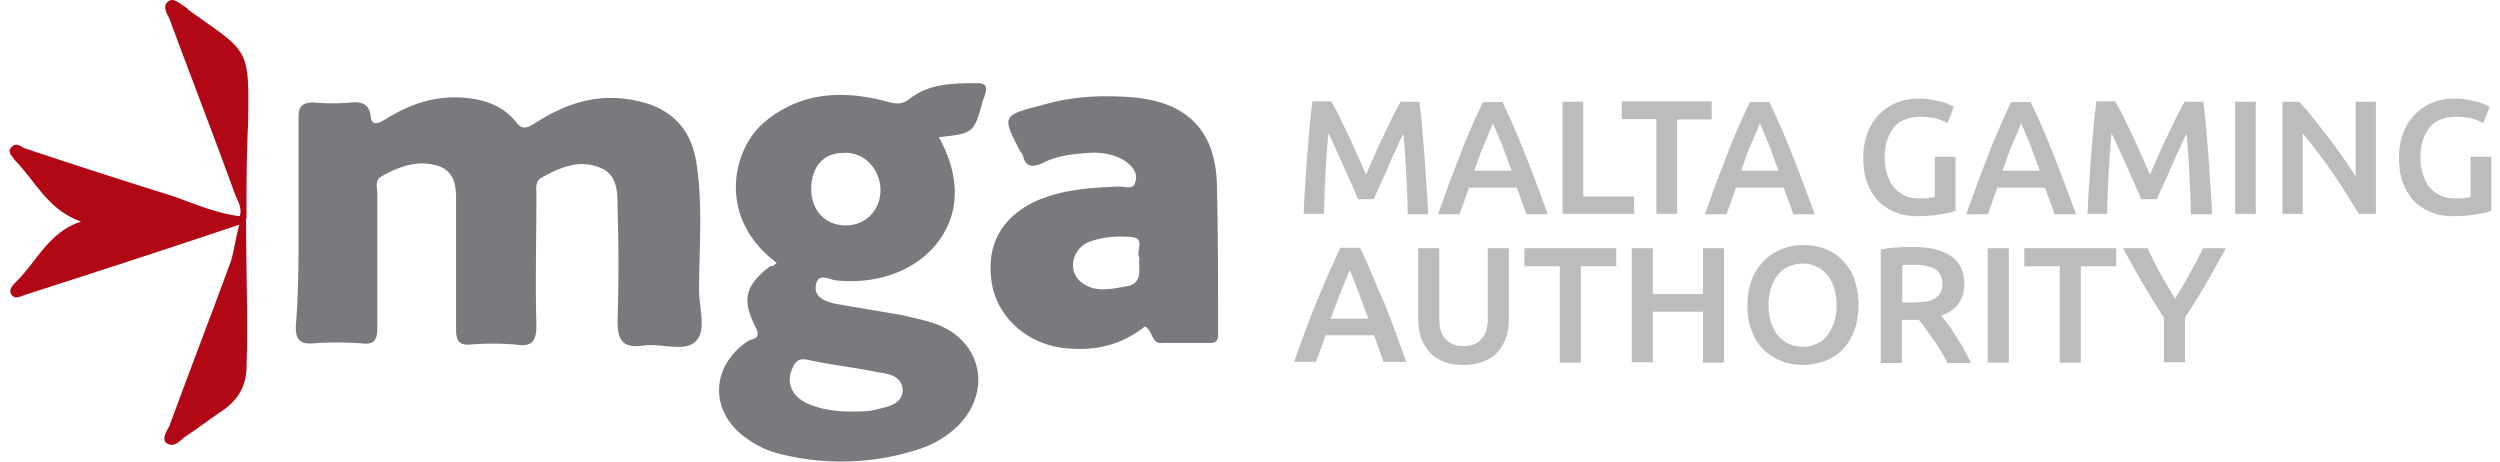
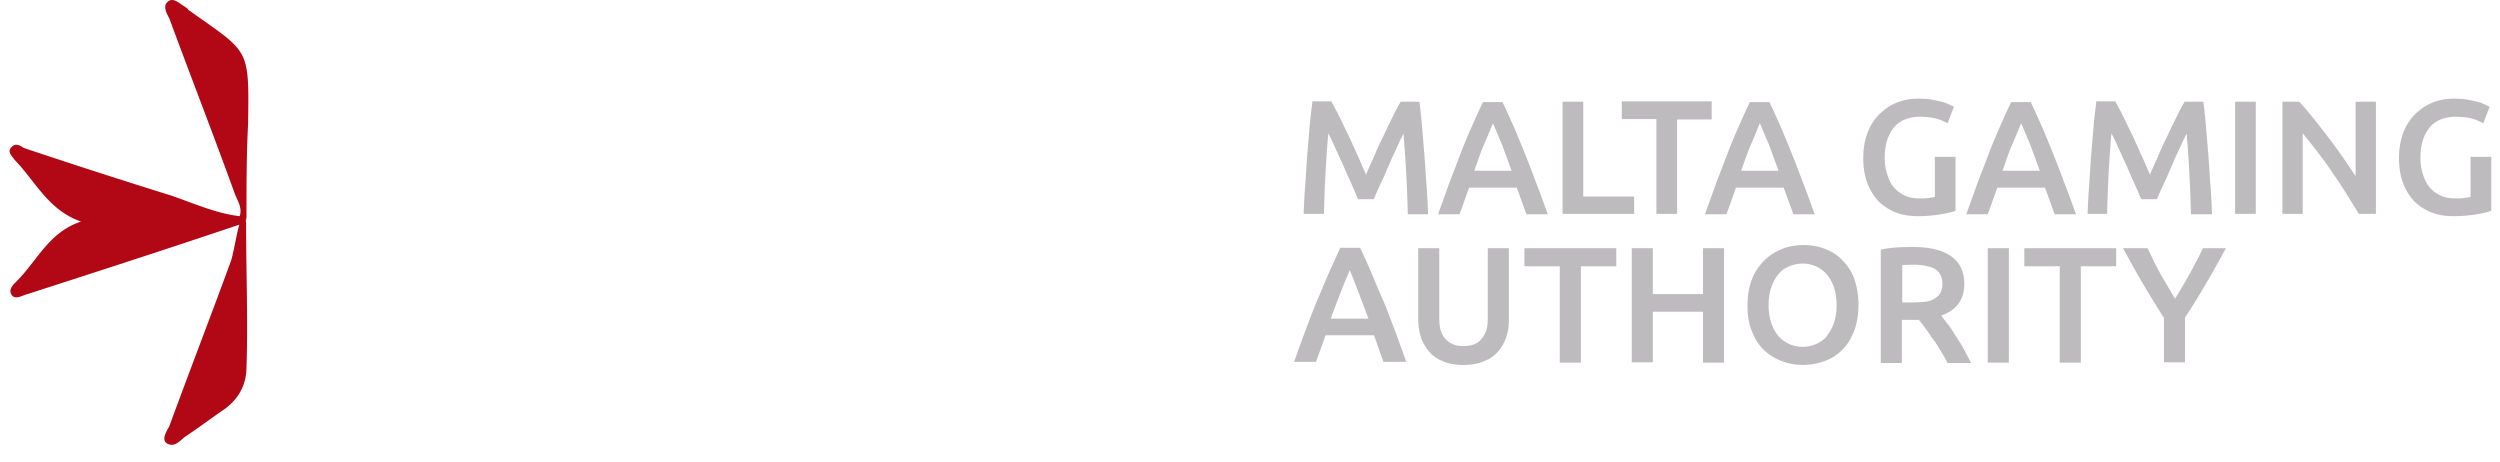
<svg xmlns="http://www.w3.org/2000/svg" width="130" height="24" fill="none">
-   <path d="M15.526 11.581V6.07c0-.541.207-.742.765-.742.703.06 1.323.06 2.006 0 .558-.06.91.14.972.682.062.6.414.4.765.2 1.18-.741 2.42-1.202 3.889-1.142 1.178.06 2.213.4 2.916 1.282.351.461.62.26.972.06 1.675-1.082 3.392-1.623 5.418-1.142 1.738.401 2.71 1.483 2.979 3.167.351 2.224.144 4.429.144 6.653 0 .943.414 2.145-.206 2.686-.559.541-1.8.06-2.71.2-1.034.14-1.323-.26-1.323-1.282a93.99 93.99 0 0 0 0-5.912c0-.802 0-1.744-.973-2.085-1.034-.4-2.006 0-2.978.541-.351.2-.269.541-.269.882 0 2.285-.062 4.51 0 6.794 0 .882-.268 1.143-1.116 1.002-.766-.06-1.53-.06-2.296 0-.62.06-.765-.2-.765-.801V10.72c0-.802.062-1.744-.91-2.085-1.034-.34-2.007 0-2.979.541-.351.2-.206.601-.206.882v6.995c0 .681-.207.881-.828.801a17.39 17.39 0 0 0-2.502 0c-.765.06-.91-.26-.91-.881.145-1.744.145-3.568.145-5.392zm24.86 2.085c-3.062-2.285-2.358-5.792-.704-7.256 1.882-1.623 4.095-1.743 6.39-1.142.477.14.828.2 1.242-.14 1.034-.802 2.295-.802 3.536-.802.352 0 .476.14.414.461-.062.14-.062.26-.145.401-.475 1.744-.475 1.744-2.295 1.944.62 1.142.972 2.345.765 3.627-.476 2.486-2.978 4.11-6.04 3.829-.35 0-.971-.461-1.116.2-.145.661.475.882.972 1.002l3.536.601c.559.14 1.18.26 1.738.461 2.358.882 2.916 3.427 1.179 5.251-.703.681-1.448 1.082-2.358 1.343a13.01 13.01 0 0 1-7.011.14 4.79 4.79 0 0 1-1.593-.741c-2.006-1.343-2.006-3.768 0-5.111.207-.14.703-.06.414-.681-.765-1.484-.559-2.225.765-3.227.083.04.166-.02.31-.16zm3.867 7.736c.476 0 .972 0 1.448-.14.558-.14 1.178-.261 1.24-.943 0-.681-.62-.881-1.178-.941-1.241-.261-2.565-.401-3.826-.682-.352-.06-.559.06-.704.4-.351.682-.144 1.404.62 1.825.745.36 1.573.48 2.4.48zM42.185 9.838c0 1.142.765 1.884 1.799 1.884 1.034 0 1.8-.802 1.8-1.824 0-1.082-.828-2.024-1.945-1.944-1.034 0-1.654.741-1.654 1.884zm17.352 7.135c-1.179.941-2.503 1.282-4.033 1.142-1.882-.14-3.475-1.403-3.888-3.167-.414-2.024.351-3.627 2.295-4.51 1.386-.6 2.855-.68 4.302-.74.27 0 .765.2.828-.261.144-.401-.145-.802-.559-1.082-.558-.341-1.24-.461-1.944-.401-.765.06-1.593.14-2.358.54-.475.201-.827.201-.972-.34a.42.42 0 0 0-.145-.26c-.972-1.884-.972-1.884 1.117-2.425 1.53-.461 3.123-.542 4.798-.401 2.772.26 4.24 1.743 4.302 4.57.062 2.565.062 5.17.062 7.735 0 .401-.144.461-.475.461h-2.42c-.58.08-.497-.661-.91-.861zm-.29-3.568c-.206-.34.352-1.002-.413-1.082-.766-.06-1.53 0-2.213.26-.828.341-1.117 1.403-.476 2.024.765.682 1.675.401 2.565.261.744-.26.475-.862.537-1.463z" fill="#7A7A7E" />
  <path d="M12.9 6.47c.062-4.088.062-3.687-3.123-5.972 0-.06-.062-.06-.145-.14-.269-.14-.62-.541-.91-.26-.269.2-.062.6.083.861 1.117 3.026 2.296 6.053 3.392 9.08.144.4.413.74.269 1.202-1.22-.14-2.379-.662-3.537-1.063a380.586 380.586 0 0 1-7.694-2.485c-.207-.14-.413-.26-.62-.06-.27.26 0 .461.145.681 1.096 1.123 1.737 2.606 3.453 3.207-1.654.541-2.275 2.024-3.33 3.087-.206.2-.475.46-.268.741.207.26.558 0 .827-.06 3.66-1.182 7.321-2.365 11.003-3.607-.145.46-.31 1.563-.455 1.944-1.034 2.825-2.151 5.711-3.185 8.537-.145.26-.414.682-.145.882.414.26.703-.14.972-.34.703-.462 1.324-.943 2.006-1.403.765-.542 1.18-1.283 1.18-2.225.082-2.245-.022-5.211-.022-7.416 0-.06 0-.1-.02-.16.02-.08.041-.16.041-.24 0-1.624 0-3.227.083-4.79z" fill="#B20816" />
  <path d="M69.237 5.289c.124.22.268.48.413.781.145.3.31.642.476.982.165.341.31.682.476 1.042.165.361.29.682.434.982.124-.3.269-.62.434-.982.145-.36.31-.701.476-1.042.165-.34.31-.661.476-.982.144-.3.29-.561.413-.781h.972c.062.42.104.881.145 1.362l.124 1.484c.042.5.062 1.002.104 1.523.04.52.062 1.002.082 1.483h-1.055c-.02-.682-.04-1.383-.082-2.105a58.85 58.85 0 0 0-.145-2.084c-.062.12-.145.28-.228.461-.082.18-.165.38-.268.581-.104.22-.186.421-.29.662-.103.22-.186.44-.29.661-.103.22-.186.4-.268.581-.083.18-.145.34-.207.461h-.807c-.062-.12-.124-.28-.207-.48-.082-.181-.165-.382-.268-.602-.104-.22-.187-.421-.29-.661-.103-.221-.207-.441-.29-.642-.103-.2-.186-.4-.268-.581-.083-.18-.166-.34-.228-.461a62.37 62.37 0 0 0-.145 2.084c-.041.722-.062 1.423-.082 2.105h-1.055c.02-.481.041-.982.082-1.503.042-.521.063-1.023.104-1.544l.124-1.483c.041-.48.103-.922.145-1.322h.993v.02zM79.37 11.121c-.083-.22-.166-.46-.249-.681-.082-.22-.165-.461-.248-.682h-2.482c-.083.24-.165.461-.248.702-.083.24-.165.46-.248.681h-1.117c.228-.621.434-1.202.62-1.723.207-.521.394-1.022.58-1.503.186-.481.372-.922.558-1.343.186-.421.372-.842.58-1.263h1.013c.206.421.392.842.579 1.263.186.42.372.882.558 1.343.186.48.393.982.58 1.503.206.52.413 1.102.64 1.723H79.37v-.02zm-1.738-4.71c-.124.301-.269.662-.455 1.083-.186.42-.33.881-.517 1.383h1.944c-.186-.502-.351-.963-.517-1.403-.186-.421-.33-.782-.455-1.063zM84.976 10.199v.922h-3.723V5.289h1.076v4.93h2.647v-.02zM89.007 5.289v.922h-1.799v4.91h-1.075V6.19h-1.8v-.922h4.674v.02zM93.249 11.121c-.083-.22-.166-.46-.248-.681-.083-.22-.166-.461-.249-.682h-2.481c-.083.24-.166.461-.249.702-.082.24-.165.46-.248.681h-1.117c.228-.621.435-1.202.62-1.723.208-.521.394-1.022.58-1.503.186-.481.372-.922.558-1.343.187-.421.373-.842.58-1.263h1.013c.207.421.393.842.579 1.263.186.42.372.882.558 1.343.187.48.393.982.58 1.503.206.52.413 1.102.64 1.723H93.25v-.02zm-1.737-4.71c-.124.301-.27.662-.455 1.083-.187.42-.331.881-.517 1.383h1.944c-.186-.502-.352-.963-.517-1.403-.187-.421-.331-.782-.455-1.063zM99.867 6.07c-.6 0-1.075.18-1.385.561-.31.38-.476.902-.476 1.563 0 .321.041.602.124.862.083.26.186.481.331.661.145.18.33.321.558.441.228.1.476.16.786.16.186 0 .352 0 .476-.02s.248-.04.331-.06V8.155h1.075v2.806c-.144.06-.393.12-.744.18-.352.06-.765.1-1.22.1-.435 0-.807-.06-1.159-.2a2.704 2.704 0 0 1-.889-.581 2.815 2.815 0 0 1-.579-.962c-.145-.38-.207-.802-.207-1.303 0-.48.083-.922.228-1.302.144-.381.351-.702.62-.962s.559-.461.91-.602c.352-.14.724-.2 1.117-.2.269 0 .517.02.724.06.207.04.393.08.538.12.144.04.268.1.372.14.103.06.165.08.207.1l-.331.863c-.166-.1-.373-.18-.641-.26a4.264 4.264 0 0 0-.766-.081zM106.837 11.121c-.083-.22-.166-.46-.249-.681-.082-.22-.165-.461-.248-.682h-2.482c-.082.24-.165.461-.248.702-.083.24-.165.46-.248.681h-1.117c.228-.621.434-1.202.621-1.723.206-.521.393-1.022.579-1.503.186-.481.372-.922.558-1.343.186-.421.372-.842.579-1.263h1.014c.206.421.393.842.579 1.263.186.42.372.882.558 1.343.186.48.393.982.579 1.503.207.52.414 1.102.641 1.723h-1.116v-.02zm-1.738-4.71c-.124.301-.269.662-.455 1.083-.186.42-.331.881-.517 1.383h1.944c-.186-.502-.351-.963-.517-1.403-.186-.421-.331-.782-.455-1.063zM110.001 5.289c.125.22.269.48.414.781.145.3.31.642.476.982.165.341.31.682.475 1.042.166.361.29.682.435.982.124-.3.269-.62.434-.982.145-.36.31-.701.476-1.042.165-.34.31-.661.475-.982.145-.3.29-.561.414-.781h.972c.062.42.104.881.145 1.362l.124 1.484c.041.5.062 1.002.103 1.523.042.52.062 1.002.083 1.483h-1.096c-.021-.682-.041-1.383-.083-2.105a57.964 57.964 0 0 0-.144-2.084c-.063.12-.145.28-.228.461-.083.18-.165.38-.269.581-.103.22-.186.421-.289.662-.104.22-.187.44-.29.661-.103.22-.186.4-.269.581-.083.18-.145.34-.207.461h-.806c-.062-.12-.124-.28-.207-.48-.083-.181-.165-.382-.269-.602-.103-.22-.186-.421-.289-.661-.104-.221-.207-.441-.29-.642-.103-.2-.186-.4-.269-.581-.083-.18-.165-.34-.227-.461a61.312 61.312 0 0 0-.145 2.084c-.042.722-.062 1.423-.083 2.105h-1.013a40.2 40.2 0 0 1 .082-1.503c.042-.521.062-1.023.104-1.544l.124-1.483c.041-.48.103-.922.145-1.322h.992v.02zM116.226 5.289h1.075v5.832h-1.075V5.289zM122.657 11.12c-.186-.32-.413-.66-.641-1.041-.227-.361-.476-.742-.744-1.123-.249-.38-.518-.741-.786-1.082-.269-.36-.517-.661-.745-.942v4.189h-1.055V5.289h.869c.227.24.476.52.724.841.269.321.517.662.786 1.002.269.341.517.702.765 1.043.248.36.455.681.662.982V5.289h1.055v5.832h-.89zM127.726 6.07c-.6 0-1.076.18-1.386.561-.31.38-.476.902-.476 1.563 0 .321.042.602.124.862.083.26.187.481.331.661.145.18.331.321.559.441.227.1.475.16.786.16.186 0 .351 0 .475-.02s.249-.04.331-.06V8.155h1.076v2.806c-.145.06-.393.12-.745.18-.351.06-.765.1-1.22.1-.434 0-.807-.06-1.158-.2a2.711 2.711 0 0 1-.89-.581 2.821 2.821 0 0 1-.579-.962c-.144-.38-.206-.802-.206-1.303 0-.48.082-.922.227-1.302a2.61 2.61 0 0 1 .621-.962c.268-.26.558-.461.91-.602.351-.14.723-.2 1.116-.2.269 0 .517.02.724.06.207.04.393.08.538.12.145.04.269.1.372.14.104.06.166.08.207.1l-.331.863a2.75 2.75 0 0 0-.641-.26 4.263 4.263 0 0 0-.765-.081zM71.946 18.837c-.082-.24-.165-.461-.248-.702-.082-.24-.165-.46-.248-.701h-2.523c-.083.24-.166.48-.248.701-.083.24-.166.461-.249.682h-1.137a79.5 79.5 0 0 1 .641-1.764c.207-.541.393-1.042.6-1.523.207-.481.393-.942.579-1.363.186-.42.393-.862.58-1.283h1.033c.207.421.393.862.58 1.283.185.44.371.902.578 1.363.207.46.393.982.6 1.523.207.541.414 1.122.641 1.764h-1.179v.02zm-1.758-4.79c-.124.3-.29.681-.455 1.102-.165.44-.351.902-.537 1.423h1.965c-.187-.501-.373-.982-.538-1.423-.166-.44-.31-.802-.435-1.102zM76.103 18.977c-.413 0-.765-.06-1.054-.18-.29-.12-.538-.28-.724-.501a2.439 2.439 0 0 1-.435-.742 3.34 3.34 0 0 1-.144-.941v-3.708h1.096v3.607c0 .26.02.501.082.682.063.2.145.34.27.46.123.12.248.201.392.261.145.06.331.08.517.08.187 0 .373-.02.517-.08.166-.06.29-.14.393-.26.104-.12.207-.28.27-.461.061-.2.082-.421.082-.682v-3.607h1.096v3.708c0 .34-.041.66-.145.941-.103.281-.248.542-.434.742-.186.22-.434.38-.745.501-.31.12-.62.18-1.034.18zM84.046 12.905v.942h-1.84v5.01h-1.097v-5.01h-1.84v-.942h4.777zM88.554 12.905h1.096v5.952h-1.096v-2.645h-2.606v2.625h-1.096v-5.932h1.096v2.385h2.606v-2.385zM96.64 15.87c0 .501-.082.962-.227 1.343-.145.38-.352.721-.62.982a2.42 2.42 0 0 1-.91.581c-.352.12-.724.2-1.117.2s-.765-.06-1.117-.2a2.78 2.78 0 0 1-.93-.581 2.532 2.532 0 0 1-.621-.982c-.166-.38-.228-.842-.228-1.343 0-.5.083-.962.228-1.343.145-.38.372-.701.641-.982.269-.26.58-.46.93-.6.352-.141.725-.201 1.118-.201.392 0 .765.06 1.116.2.352.14.662.32.91.601.27.26.476.582.62.982.125.381.208.822.208 1.343zm-4.674 0c0 .32.042.621.125.882.082.26.206.501.351.681.145.18.331.321.559.441.227.1.475.16.744.16s.517-.06.724-.16c.228-.1.414-.24.558-.44.145-.201.27-.422.352-.682.083-.26.124-.561.124-.882 0-.32-.041-.621-.124-.882a2.146 2.146 0 0 0-.352-.681 1.73 1.73 0 0 0-.558-.441c-.227-.1-.455-.16-.724-.16-.269 0-.517.06-.744.16-.228.1-.414.24-.559.44-.145.181-.269.422-.351.682a2.94 2.94 0 0 0-.124.882zM99.475 12.844c.868 0 1.53.16 1.985.481.455.32.683.802.683 1.443 0 .802-.393 1.363-1.2 1.644.104.14.228.3.373.48.144.181.268.402.413.622.145.22.29.44.414.681.124.24.248.461.351.682h-1.22c-.103-.2-.227-.421-.351-.621-.125-.2-.249-.421-.393-.602-.145-.18-.249-.38-.393-.56-.124-.181-.249-.322-.352-.462h-.889v2.245H97.8v-5.892c.268-.06.537-.1.847-.12.331-.02.6-.02.828-.02zm.083.922c-.228 0-.435 0-.642.02v1.944h.476c.269 0 .496-.02.703-.04.207-.02.373-.08.497-.16a.885.885 0 0 0 .31-.3c.062-.121.103-.281.103-.482 0-.18-.041-.34-.103-.46a.816.816 0 0 0-.29-.301c-.124-.08-.289-.12-.455-.16a2.887 2.887 0 0 0-.6-.06zM103.363 12.905h1.096v5.952h-1.096v-5.952zM110.042 12.905v.942h-1.84v5.01h-1.096v-5.01h-1.841v-.942h4.777zM113.104 15.53c.268-.42.517-.862.765-1.303.248-.44.476-.881.682-1.322h1.2c-.331.601-.662 1.202-1.014 1.804a41.993 41.993 0 0 1-1.116 1.803v2.325h-1.096v-2.305a60.088 60.088 0 0 1-1.117-1.823c-.352-.602-.683-1.203-1.014-1.804h1.283c.206.44.413.882.661 1.322.249.441.517.882.766 1.303z" fill="#BDBBBE" />
</svg>